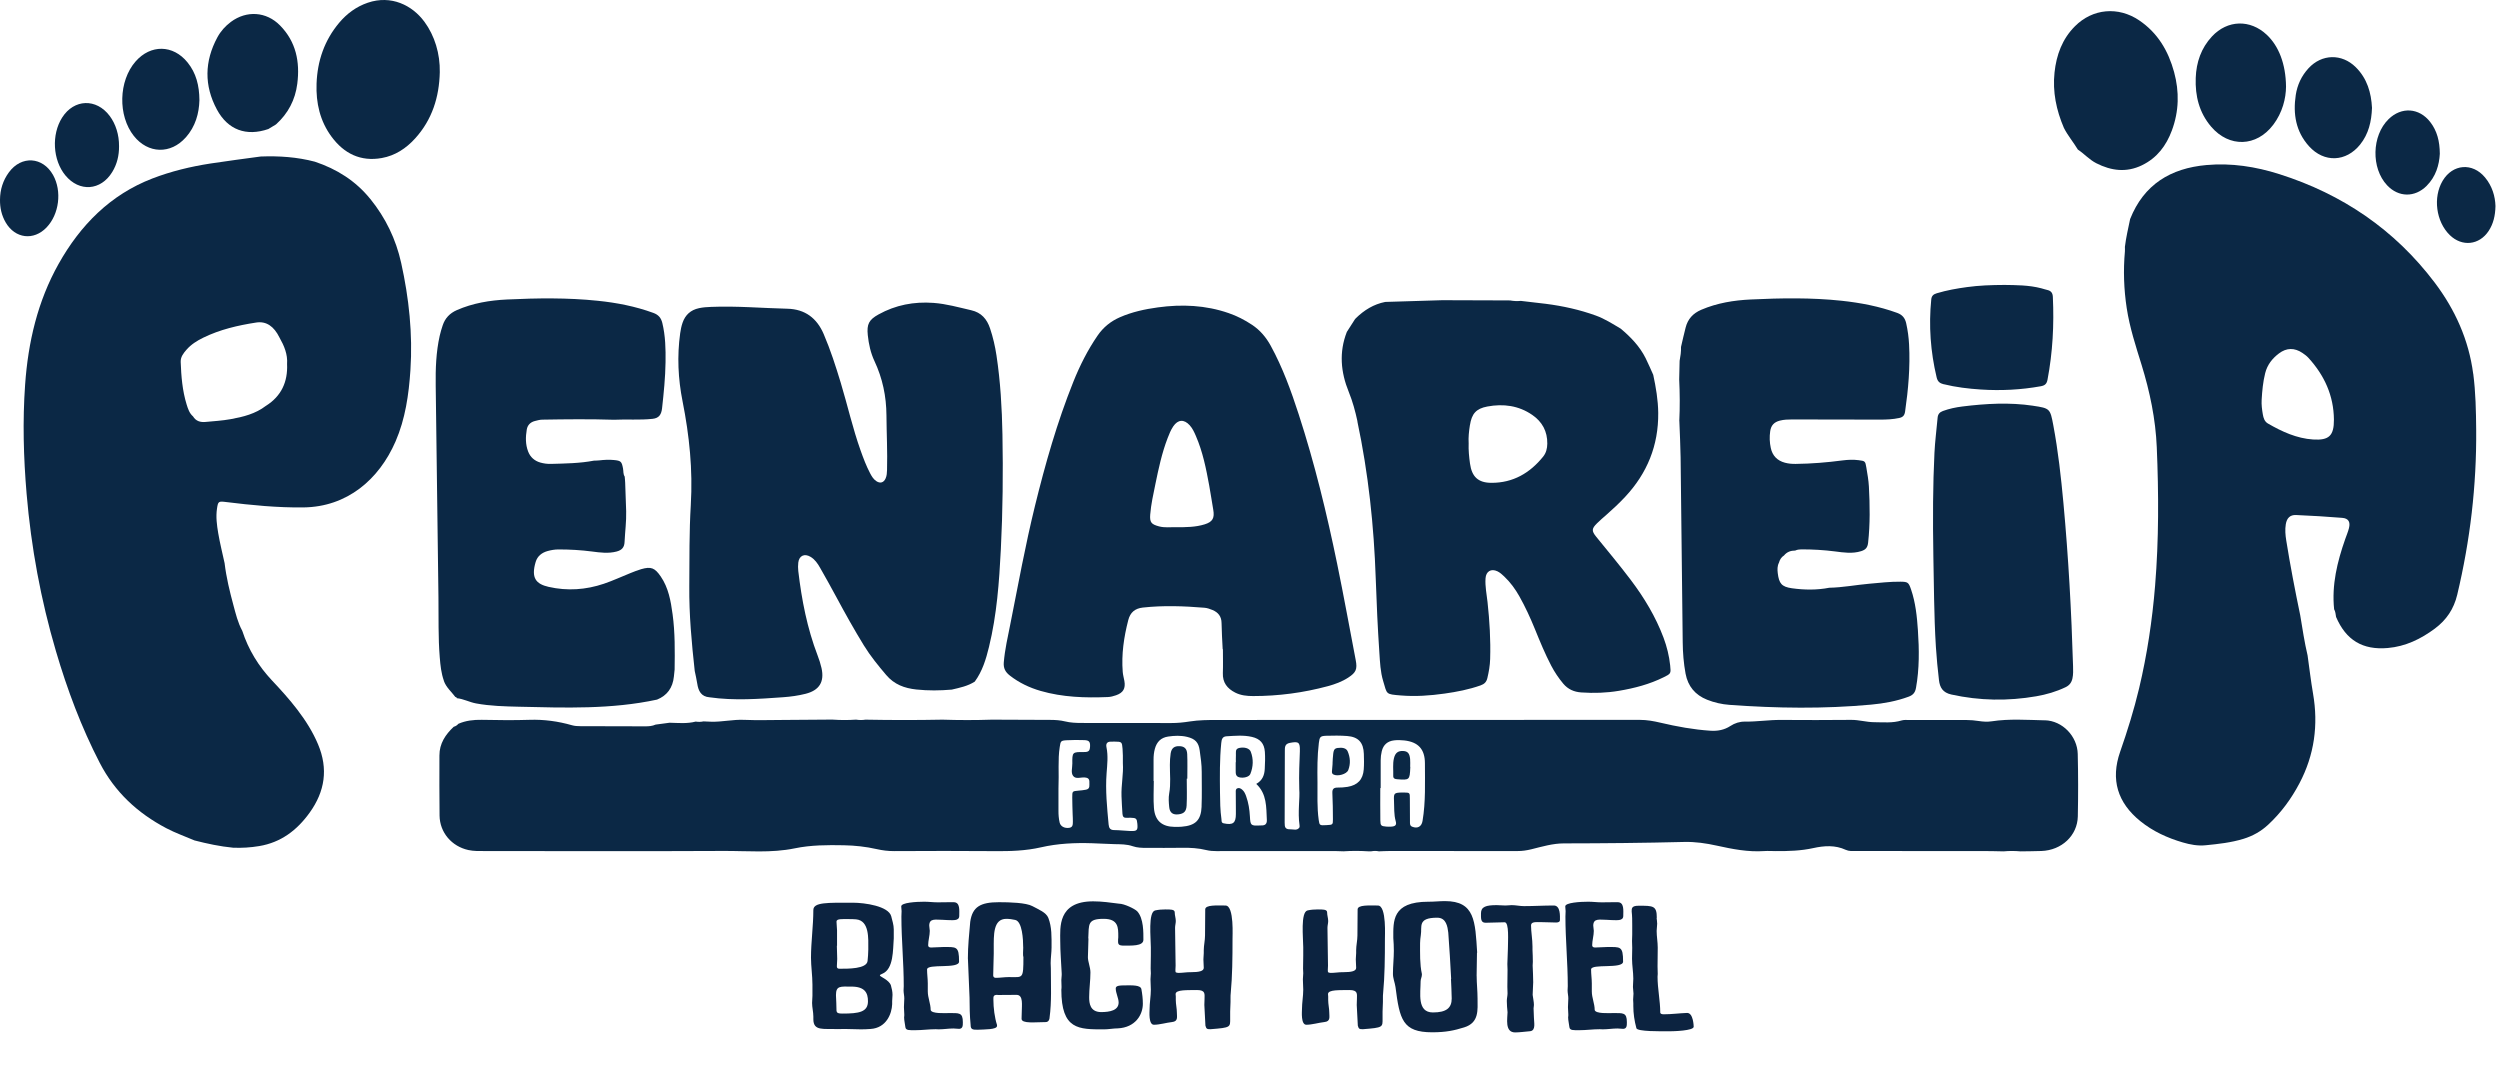
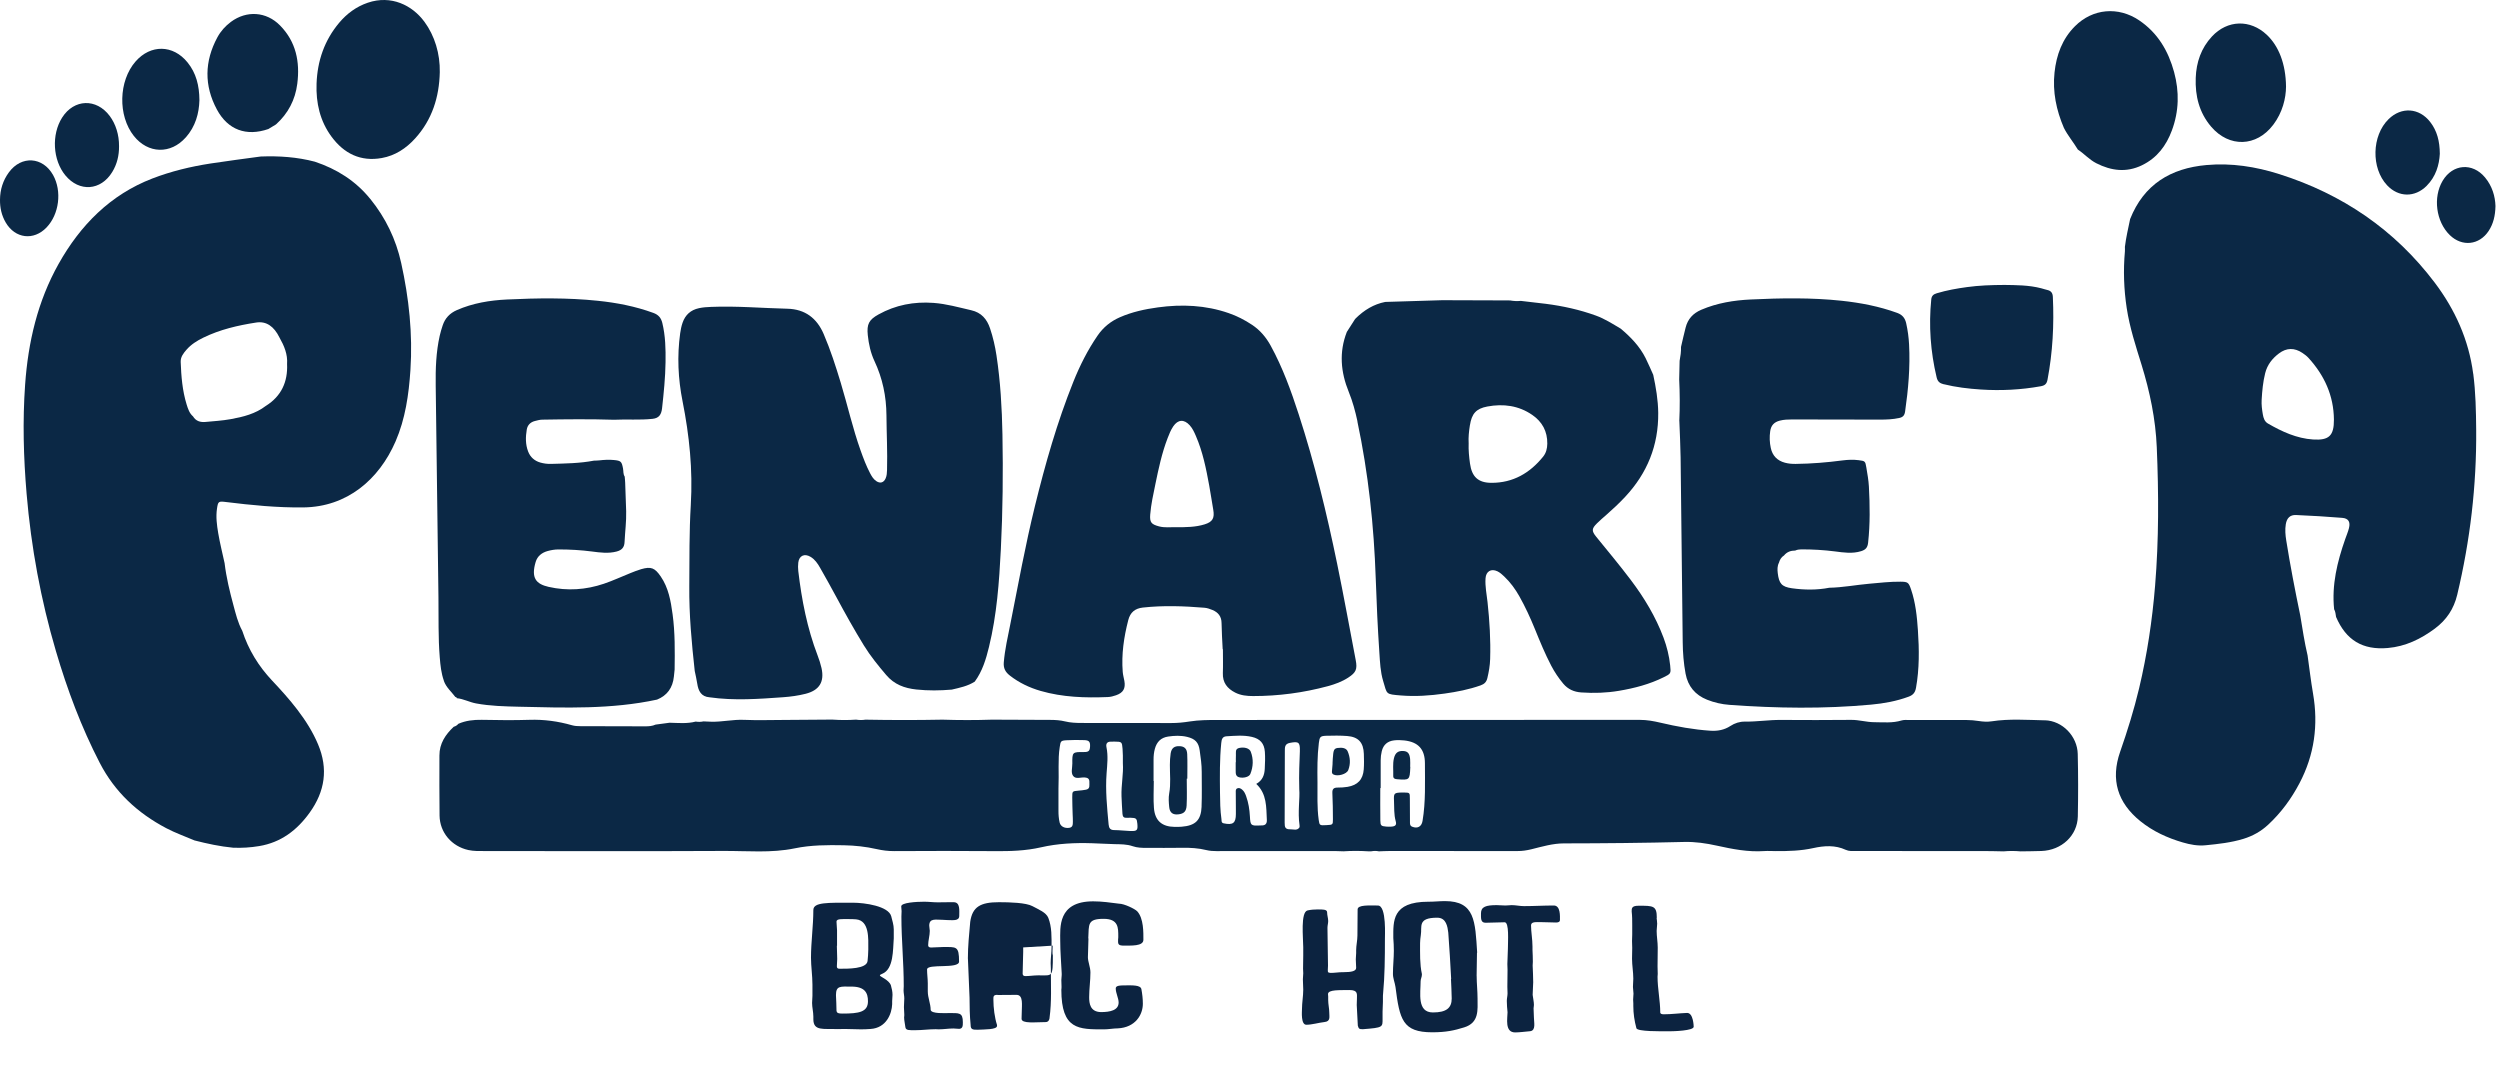
<svg xmlns="http://www.w3.org/2000/svg" xmlns:xlink="http://www.w3.org/1999/xlink" id="Layer_2" viewBox="0 0 1340.61 572.46">
  <defs>
    <style>.cls-1{fill:#0c2340;}.cls-1,.cls-2{stroke-width:0px;}.cls-2{fill:#0b2845;}</style>
    <symbol id="PENAREIA_4" viewBox="0 0 935.79 319.3">
      <path class="cls-2" d="M766.75,270.12c-6.62-.15-13.27-.64-19.89.37-1.6.24-3.25.14-4.89-.12-1.51-.24-3.06-.36-4.6-.37-7.13-.03-14.26-.01-21.39,0-.96,0-1.98-.11-2.87.16-3.4,1.05-6.86.68-10.32.66-2.91-.02-5.7-.9-8.61-.87-8.77.08-17.54.09-26.31.02-4.53-.04-9.02.69-13.55.63-1.91-.03-3.77.55-5.45,1.65-2.25,1.47-4.77,1.95-7.45,1.77-6.36-.42-12.61-1.56-18.8-3.02-2.55-.6-5.06-1.05-7.69-1.05-52.81.03-105.62.03-158.43.04-3.47,0-6.92.02-10.37.56-2.27.36-4.58.6-6.9.59-11.18-.04-22.36-.03-33.54-.03-2.13,0-4.26-.08-6.32-.59-1.8-.44-3.6-.55-5.44-.56-7.32-.01-14.64-.06-21.96-.09-6.18.21-12.36.2-18.54,0-9.63.19-19.26.18-28.89,0-1.17.19-2.34.18-3.51-.01-2.88.2-5.76.2-8.64,0-.4,0-.8,0-1.2-.01-5.85.04-11.69.1-17.54.13-4.89.02-9.79.17-14.67-.04-4.15-.18-8.19.82-12.31.7-.96-.03-1.91-.08-2.87-.12-.97.21-1.94.23-2.91.07-3.24.85-6.53.51-9.8.43-1.75.23-3.49.47-5.24.7-1.26.57-2.6.66-3.96.65-8.09-.02-16.18-.04-24.26-.06-1.06,0-2.11-.05-3.15-.35-5.21-1.49-10.49-2.21-15.94-2.03-5.96.2-11.94.11-17.91,0-3.03-.05-5.95.27-8.74,1.49-.47.55-1.04.93-1.74,1.11-3.11,2.93-5.38,6.28-5.37,10.77,0,7.51-.06,15.03.05,22.54.09,6.37,4.56,11.55,10.8,12.92,2.01.44,4.02.38,6.04.38,29.87.01,59.73.11,89.6-.04,8.92-.05,17.87.86,26.77-.98,6.04-1.25,12.23-1.27,18.4-1.15,4.16.08,8.25.52,12.3,1.44,2.16.49,4.34.76,6.58.75,12.52-.05,25.05-.11,37.57.01,5.89.06,11.72-.11,17.48-1.43,6.33-1.45,12.76-1.74,19.22-1.53,2.79.09,5.58.27,8.37.34,2.31.05,4.58,0,6.84.79,1.62.56,3.4.62,5.15.61,4.43-.02,8.86.06,13.29-.03,3.1-.06,6.16.12,9.16.86,1.24.3,2.46.38,3.71.38,14.84-.01,29.67-.02,44.51-.02,1.06,0,2.11.07,3.17.1,3.08-.2,6.17-.2,9.25,0h1.16c.96-.18,1.93-.19,2.89.01,1.25-.04,2.5-.12,3.75-.12,16.1,0,32.19-.02,48.29.01,1.75,0,3.43-.25,5.13-.67,4.01-.99,8.02-2.2,12.18-2.2,15.03-.02,30.05-.16,45.08-.54,4.17-.11,8.26.49,12.31,1.39,5.84,1.29,11.68,2.44,17.72,2.03,1.44-.1,2.89,0,4.34.01,4.72.03,9.42-.1,14.08-1.13,4.07-.9,8.21-1.19,12.17.65,1.21.56,2.44.45,3.69.45,16.1,0,32.19,0,48.29.01,2.41,0,4.81.08,7.22.12,2.12-.2,4.24-.19,6.37,0,2.6-.04,5.2-.05,7.8-.14,7.57-.26,13.51-5.76,13.66-12.98.16-7.8.16-15.61-.03-23.41-.15-6.65-5.75-12.48-12.37-12.63ZM402.11,286.46c.02,1.52-.6,3.31.31,4.51,1.01,1.33,2.89.45,4.38.57,1.2.1,1.77.59,1.71,1.79-.06,1.09.4,2.46-1.26,2.8-.94.19-1.9.28-2.86.36-2.28.2-2.31.19-2.3,2.57,0,2.12.09,4.24.15,6.36.02.87.11,1.73.08,2.6-.04,1.03.11,2.22-1.41,2.42-1.77.23-3.23-.56-3.56-2.03-.32-1.41-.44-2.85-.43-4.3.02-3.18,0-6.36,0-8.37.25-5.97-.27-10.78.47-15.58.34-2.2.35-2.44,2.56-2.57,2.21-.12,4.43-.13,6.64-.05,1.79.06,2.24.62,2.18,2.28-.06,1.76-.51,2.2-2.25,2.19-4.42-.02-4.45-.02-4.4,4.44ZM423.89,311.63c-2.01-.07-4.02-.34-6.03-.35-1.51,0-2-.71-2.13-2.08-.59-6.41-1.25-12.81-.76-19.26.24-3.25.63-6.49-.05-9.74-.26-1.24.18-2.09,1.62-2.08.48,0,.96-.02,1.44-.02,2.68.02,2.77.1,2.97,2.67.07.86.1,1.73.12,2.59.02.86,0,1.73,0,2.84.28,3.99-.66,8.17-.51,12.41.08,2.21.21,4.41.36,6.61.08,1.12.57,1.53,1.63,1.45.48-.04.96-.03,1.44-.02,2.08.06,2.33.28,2.51,2.25.22,2.45-.09,2.82-2.61,2.72ZM450.6,302.43c-.21,5.17-2.33,7.19-7.53,7.59-.86.07-1.73.07-2.6.06-4.76-.07-7.38-2.32-7.75-7.11-.26-3.34-.05-6.73-.05-10.09-.03,0-.06,0-.09,0,0-2.69-.01-5.39,0-8.08,0-1.35.13-2.68.49-4,.71-2.59,2.26-4.18,4.95-4.59,2.39-.36,4.79-.45,7.16.12,2.98.72,4.29,2.04,4.7,5.08.37,2.67.77,5.34.76,8.04-.01,4.33.12,8.67-.06,12.99ZM473.04,309.53c-.19,0-.38,0-.58.02-3.39.14-3.57.04-3.75-3.4-.14-2.62-.54-5.16-1.43-7.62-.33-.91-.72-1.79-1.49-2.43-.54-.45-1.14-.78-1.84-.46-.64.3-.54.96-.54,1.52,0,2.12.03,4.23.04,6.35,0,.58,0,1.15,0,1.73,0,3.42-1.1,4.24-4.56,3.51-.97-.21-.76-.92-.85-1.56-.48-3.34-.51-6.71-.55-10.07-.06-6.15-.14-12.3.47-18.44.14-1.4.39-2.49,2.02-2.58,3.16-.18,6.34-.49,9.47.23,3.09.71,4.64,2.45,4.87,5.61.15,2.1.07,4.23-.04,6.34-.11,2.28-.79,4.34-3.19,5.68,4.03,3.79,3.72,8.71,3.97,13.48.08,1.46-.58,2.15-2.04,2.09ZM487.45,281.56c-.15,4.24-.4,8.47-.23,14.36.3,3.44-.64,8.55.11,13.64.04.27.03.63-.12.83-.87,1.14-2.13.59-3.21.6-.91,0-2.02-.03-2.2-1.35-.05-.38-.06-.77-.06-1.15.02-8.96.03-17.92.07-26.89,0-1.33-.06-2.65,1.87-3.02,3.23-.62,3.87-.29,3.76,2.99ZM511.4,288.51c-.28,3.81-2.27,5.92-6.08,6.56-1.23.21-2.49.27-3.74.27-1.44,0-2.03.53-1.95,2.07.17,3.27.19,6.54.21,9.82,0,2.06-.05,2.06-2.38,2.19-2.58.15-2.66.12-2.95-1.95-.66-4.69-.42-9.42-.46-14.13-.06-4.91-.09-9.82.51-14.71.28-2.29.52-2.65,2.81-2.72,2.6-.08,5.21-.1,7.79.09,4.23.32,6.15,2.44,6.28,6.73.06,1.92.11,3.86-.04,5.77ZM533.44,307.87c-.35,2.11-1.87,2.94-3.84,2.16-.95-.37-.87-1.15-.87-1.92-.01-2.89-.03-5.78-.04-8.67,0-2.2-.01-2.21-2.27-2.25-.29,0-.58,0-.87,0-2.73.1-2.94.27-2.81,3.03.12,2.58-.07,5.18.65,7.74.4,1.4-.13,1.91-1.61,2.02-.67.05-1.35.04-2.02-.02-1.85-.16-2.11-.36-2.14-2.31-.06-4.04-.02-8.09-.02-12.13.05,0,.1,0,.15,0,0-3.47.01-6.93,0-10.4,0-1.16.13-2.3.41-3.43.6-2.46,2.22-3.79,4.66-4.06,1.23-.14,2.51-.11,3.75.03,5.26.57,7.76,3.28,7.77,8.56,0,7.22.31,14.45-.89,21.62Z" />
      <path class="cls-2" d="M138.86,74.62c-5.49-6.8-12.58-11.25-20.81-13.99-6.65-1.75-13.43-2.2-20.28-1.94-6.29.87-12.6,1.66-18.87,2.63-7.43,1.15-14.79,2.93-21.75,5.61-15.76,6.07-27,17.47-35.17,32.02-7.89,14.05-11.43,29.37-12.56,45.27-.97,13.67-.6,27.35.56,41,1.7,20.02,5.32,39.69,11,58.97,4.25,14.44,9.5,28.48,16.43,41.89,5.66,10.94,14.17,18.82,24.95,24.49,3.42,1.8,7.05,3.07,10.58,4.59,4.77,1.22,9.57,2.26,14.49,2.73,3.27.13,6.53-.07,9.75-.61,8.17-1.36,14.19-5.93,18.94-12.54,5.75-8,7-16.44,3.16-25.59-1.99-4.74-4.72-9.02-7.82-13.08-2.92-3.82-6.15-7.39-9.45-10.89-5.08-5.39-8.86-11.57-11.16-18.63-1.66-3.04-2.45-6.39-3.34-9.69-1.39-5.15-2.65-10.34-3.28-15.65-.81-3.76-1.76-7.49-2.4-11.28-.51-3.03-.92-6.1-.46-9.2.4-2.72.58-2.82,3.32-2.48,9.66,1.19,19.32,2.15,29.09,2.03,16.38-.19,28.35-10.45,34.56-24.76,3.65-8.41,4.97-17.58,5.57-26.76.89-13.56-.54-26.92-3.47-40.17-1.98-8.93-5.84-16.89-11.56-23.97ZM99.71,152.19c-3.91,3.01-8.55,4.15-13.25,5-3.1.56-6.26.74-9.4,1.04-1.92.18-3.6-.3-4.67-2.08-1.38-1.19-1.9-2.85-2.41-4.49-1.6-5.19-2.02-10.54-2.22-15.93-.07-1.9,1.03-3.26,2.16-4.57,1.73-1.99,3.93-3.37,6.28-4.52,6.28-3.07,13.02-4.63,19.87-5.69,3.82-.59,6.68,1.44,8.73,5.62,1.75,3.08,3.12,6.27,2.85,9.93.3,6.72-2.15,12.05-7.93,15.69Z" />
      <path class="cls-2" d="M927.44,140.18c-1.66-12.72-6.78-24.06-14.44-34.21-14.99-19.84-34.62-33.16-58.25-40.67-8.89-2.83-18-4.24-27.34-3.41-13.43,1.2-23.48,7.29-28.62,20.25-.72,3.46-1.53,6.9-1.96,10.42,0,.58.05,1.16,0,1.73-.64,7.13-.39,14.23.69,21.31,1.11,7.27,3.4,14.22,5.56,21.21,3.11,10.07,5.25,20.32,5.7,30.88.73,17.34.79,34.66-.63,51.97-1.06,12.98-2.99,25.82-6,38.49-1.92,8.06-4.38,15.95-7.11,23.78-3.63,10.4-.99,19.08,7.59,26.01,4.73,3.82,10.11,6.27,15.9,7.97,2.8.82,5.64,1.35,8.55,1.06,4.79-.47,9.58-.99,14.21-2.41,3.46-1.07,6.54-2.78,9.21-5.25,4.86-4.5,8.72-9.75,11.79-15.59,5.59-10.62,7.13-21.84,5.09-33.63-.82-4.74-1.37-9.52-2.04-14.28-1.17-4.97-1.93-10.02-2.76-15.06-1.94-9.33-3.75-18.69-5.25-28.1-.32-2-.5-4.03-.17-6.05.38-2.34,1.61-3.57,3.86-3.47,5.77.25,11.55.59,17.3,1.06,2.35.19,3.12,1.53,2.53,3.87-.35,1.39-.93,2.73-1.4,4.09-2.99,8.52-5.11,17.17-4.16,26.32.52.89.55,1.91.73,2.89,3.73,8.69,9.95,12.46,19.38,11.64,6.63-.57,12.39-3.36,17.66-7.28,4.32-3.22,7.1-7.31,8.39-12.69,4.85-20.34,7.28-40.92,7.11-61.82-.06-7.03-.19-14.07-1.1-21.05ZM867.42,164.81c-6.18-.4-11.69-2.95-16.97-6-1.27-.74-1.67-2.09-1.9-3.43-.31-1.8-.55-3.61-.44-5.45.19-3.36.5-6.69,1.32-9.98.79-3.17,2.66-5.52,5.16-7.41,2.87-2.17,5.84-2.19,8.82-.18.79.53,1.59,1.12,2.23,1.82,5.99,6.55,9.49,14.18,9.57,23.15.05,6.05-1.83,7.86-7.8,7.48Z" />
      <path class="cls-2" d="M259.05,189.3c-.62,10.2-.49,20.41-.57,30.62-.09,10.61.88,21.16,2.04,31.69.32,1.58.7,3.14.94,4.73.42,2.76,1.46,4.91,4.65,5.15,9.22,1.31,18.45.62,27.67-.04,2.79-.2,5.56-.59,8.27-1.27,5.19-1.29,7.17-4.48,6.01-9.67-.36-1.59-.87-3.16-1.45-4.68-3.92-10.23-5.99-20.87-7.26-31.7-.12-1.04-.12-2.12,0-3.17.31-2.57,2.3-3.51,4.57-2.17,1.63.96,2.68,2.49,3.58,4.08,2.1,3.68,4.16,7.38,6.17,11.11,3.28,6.11,6.66,12.16,10.29,18.07,2.43,3.95,5.34,7.51,8.34,11.05,3.04,3.59,6.87,4.98,11.34,5.46,4.43.47,8.84.42,13.26.04,2.98-.7,5.99-1.3,8.63-3,2.85-3.89,4.21-8.39,5.33-12.99,2.94-12.04,3.83-24.33,4.45-36.64.72-14.34.87-28.69.6-43.05-.19-9.92-.75-19.82-2.24-29.65-.52-3.43-1.3-6.81-2.4-10.1-1.17-3.5-3.25-5.97-7.09-6.84-4.69-1.07-9.29-2.4-14.14-2.75-7.32-.53-14.18.77-20.6,4.33-3.6,1.99-4.45,3.65-4.03,7.75.35,3.38,1.08,6.7,2.51,9.75,3.03,6.47,4.44,13.19,4.49,20.35.05,6.83.41,13.67.22,20.51-.03,1.06-.09,2.13-.53,3.12-.72,1.62-2.04,2.01-3.51,1.02-1.07-.72-1.72-1.81-2.3-2.92-1.44-2.73-2.52-5.61-3.56-8.52-2.98-8.35-4.91-17-7.47-25.47-1.87-6.17-3.84-12.31-6.39-18.24-2.57-5.99-7.02-9.33-13.58-9.49-9.53-.23-19.05-1.08-28.59-.69-1.54.06-3.07.15-4.59.48-3.11.67-5.14,2.51-6.16,5.47-.44,1.27-.7,2.59-.89,3.93-1.19,8.58-.79,17.08.9,25.56,2.54,12.79,3.87,25.7,3.08,38.77Z" />
      <path class="cls-2" d="M509.01,158.04c4.13,19.46,6.22,39.17,6.89,59.04.31,9.25.74,18.49,1.36,27.72.24,3.54.37,7.13,1.42,10.58,1.52,5.05.84,4.93,6.6,5.41,5.49.46,10.99.07,16.43-.7,4.58-.64,9.11-1.52,13.5-3.07,1.44-.51,2.2-1.27,2.55-2.76.56-2.35.97-4.71,1.04-7.13.22-7.14-.21-14.25-.98-21.35-.32-2.96-.96-5.91-.75-8.92.18-2.61,2.09-3.75,4.45-2.63.93.44,1.76,1.19,2.52,1.91,2.33,2.2,4.2,4.76,5.76,7.55,2.22,3.95,4.1,8.07,5.81,12.26,1.89,4.64,3.78,9.27,6.11,13.71,1.26,2.4,2.75,4.62,4.49,6.7,1.79,2.13,4.04,3.11,6.77,3.3,4.73.33,9.44.18,14.12-.61,5.81-.98,11.49-2.46,16.8-5.1,2.71-1.35,2.73-1.37,2.41-4.44-.38-3.56-1.23-7.01-2.48-10.36-2.97-7.92-7.29-15.06-12.37-21.78-4.13-5.46-8.51-10.71-12.83-16.02-1.86-2.28-1.78-3.12.29-5.16,1.1-1.08,2.27-2.09,3.43-3.1,2.47-2.16,4.86-4.4,7.1-6.8,8.26-8.85,12.5-19.27,12.38-31.44-.05-4.85-.86-9.58-1.87-14.29-.94-2.08-1.83-4.18-2.84-6.22-2.21-4.44-5.58-7.93-9.33-11.08-3.05-1.8-6.02-3.73-9.38-4.94-6.06-2.19-12.32-3.57-18.7-4.39-3.13-.4-6.26-.74-9.4-1.1-1.35.13-2.7.07-4.03-.17-.38,0-.76,0-1.13-.01-8.11-.03-16.21-.05-24.32-.08-7.12.22-14.25.43-21.37.65-4.34.85-7.91,3.07-11.03,6.12-.12.14-.24.28-.36.42-1,1.57-2.01,3.14-3.01,4.7-2.97,7.6-2.3,15.09.72,22.5,1.46,3.58,2.46,7.3,3.27,11.07ZM551.22,159.43c.67-4.26,2.28-6.2,6.53-6.99,5.97-1.11,11.72-.38,16.85,3.16,3.75,2.59,5.68,6.16,5.63,10.78-.02,1.8-.45,3.49-1.56,4.86-4.97,6.17-11.3,9.84-19.37,9.82-5-.01-7.38-2.27-8.06-7.24-.34-2.48-.6-4.97-.5-7.58-.14-2.23.11-4.53.47-6.82Z" />
      <path class="cls-2" d="M378.66,253.31c3.47,2.71,7.36,4.56,11.56,5.78,8.25,2.38,16.71,2.65,25.21,2.3,1.04-.04,2.1-.32,3.09-.67,2.7-.94,3.61-2.56,3.12-5.36-.2-1.14-.53-2.26-.62-3.4-.52-6.61.43-13.06,2.08-19.44.74-2.85,2.48-4.36,5.47-4.69,7.7-.84,15.39-.56,23.08.07,1.03.08,2.08.45,3.04.85,2.12.89,3.36,2.39,3.39,4.87.04,3.27.27,6.55.42,9.82h.09c0,2.99.09,5.98-.02,8.96-.14,3.56,1.64,5.8,4.63,7.32,2.12,1.08,4.42,1.3,6.75,1.3,9.49,0,18.83-1.24,27.99-3.71,2.69-.73,5.33-1.69,7.69-3.24,2.89-1.89,3.41-3.14,2.76-6.54-2.3-12.01-4.48-24.04-6.94-36.01-3.9-18.96-8.46-37.76-14.45-56.19-2.86-8.8-6-17.49-10.46-25.64-1.74-3.19-4-5.88-7.05-7.9-2.74-1.82-5.64-3.31-8.76-4.38-8.66-3-17.55-3.37-26.54-2.14-4.87.67-9.66,1.7-14.21,3.69-3.45,1.51-6.22,3.74-8.37,6.86-3.73,5.43-6.67,11.26-9.11,17.36-6.07,15.14-10.52,30.77-14.4,46.59-3.6,14.69-6.31,29.56-9.25,44.38-.94,4.72-2.02,9.4-2.43,14.22-.18,2.19.57,3.62,2.23,4.92ZM431.33,192.93c.3-3.84,1.16-7.6,1.93-11.37,1.2-5.84,2.44-11.67,4.59-17.26.59-1.53,1.19-3.05,2.11-4.41,1.78-2.61,4.04-2.76,6.18-.41,1.05,1.16,1.69,2.56,2.3,3.98,2.59,5.96,3.85,12.27,5.01,18.61.55,3.03,1,6.07,1.52,9.1.53,3.1-.22,4.52-3.2,5.45-3.44,1.08-7.02,1.09-10.92,1.09-1.86-.08-4.07.27-6.26-.33-2.85-.77-3.49-1.49-3.26-4.46Z" />
      <path class="cls-2" d="M166.44,255.33c.88,2.45,2.84,4.07,4.33,6.05.28.02.5.12.53.44,2.51.25,4.74,1.5,7.21,1.96,5.33.99,10.72,1.11,16.1,1.24,17.33.4,34.66,1.02,51.78-2.67q5.68-2.31,6.32-8.67c.09-.86.18-1.72.27-2.57.09-6.93.18-13.87-.76-20.76-.68-4.98-1.52-9.91-4.45-14.18-2.22-3.23-3.61-3.8-7.31-2.74-1.38.4-2.73.95-4.06,1.48-3.31,1.32-6.54,2.84-9.91,3.98-6.79,2.3-13.76,2.78-20.78,1.18-4.69-1.07-6.63-3.31-4.84-9.34.65-2.2,2.35-3.51,4.51-4.1,1.29-.35,2.65-.59,3.99-.59,4.24-.01,8.46.23,12.68.78,3.04.4,6.08.81,9.18,0,2-.53,2.89-1.59,2.98-3.57.18-3.85.7-7.68.6-11.54-.09-3.56-.25-7.12-.37-10.68-.03-.39-.06-.78-.08-1.17-.03-.38-.07-.76-.1-1.14-.62-.93-.43-2.03-.63-3.05-.5-2.62-.77-2.91-3.48-3.17-1.81-.17-3.62-.07-5.43.14-.66.08-1.33.07-1.99.1-5.33,1.02-10.72,1.07-16.12,1.22-1.36.04-2.7-.14-4-.51-2.17-.63-3.74-2.02-4.55-4.11-1.04-2.68-.99-5.48-.52-8.27.28-1.66,1.36-2.75,3-3.18.93-.24,1.88-.51,2.83-.52,8.96-.15,17.92-.25,26.88.04,4.83-.25,9.68.18,14.5-.35,2.39-.27,3.26-1.6,3.53-4,.63-5.75,1.22-11.49,1.3-17.27.07-4.91-.04-9.81-1.2-14.64-.48-1.98-1.47-3.12-3.4-3.82-6.74-2.46-13.72-3.81-20.81-4.54-11.33-1.18-22.7-1.02-34.05-.48-6.44.31-12.81,1.35-18.82,3.99-2.65,1.17-4.41,3.03-5.3,5.74-.42,1.28-.82,2.57-1.11,3.88-1.38,6.15-1.58,12.4-1.5,18.67.32,26.48.69,52.95,1.03,79.43.1,7.51-.13,15.02.49,22.52.24,2.97.54,5.93,1.56,8.78Z" />
      <path class="cls-2" d="M629.75,157.91c.16,4.52.41,9.04.47,13.56.29,23.12.53,46.24.79,69.36.04,3.95.35,7.89,1.07,11.78.88,4.74,3.61,8,8.07,9.78,2.7,1.08,5.52,1.72,8.41,1.93,17.7,1.29,35.41,1.55,53.11-.09,4.79-.44,9.53-1.3,14.09-2.99,1.62-.6,2.41-1.52,2.73-3.28,1.29-7.17,1.21-14.38.72-21.6-.35-5.19-.88-10.37-2.58-15.34-.9-2.62-1.2-2.86-3.91-2.89-3.96-.04-7.88.42-11.82.77-4.98.44-9.91,1.41-14.93,1.5-4.66.91-9.37.84-14.03.19-3.84-.54-4.82-1.81-5.29-5.66-.16-1.35-.19-2.68.45-3.93.31-1.13.89-2.07,1.9-2.71,1.09-1.34,2.55-1.84,4.22-1.84.71-.34,1.48-.43,2.25-.44,4.24-.01,8.47.23,12.68.77,3.23.42,6.46.92,9.73-.09,1.71-.53,2.44-1.32,2.65-3.16.78-7.02.67-14.05.3-21.07-.13-2.39-.56-4.78-.96-7.15-.4-2.4-.47-2.44-2.9-2.75-2.02-.26-4.04-.17-6.05.09-5.83.77-11.68,1.24-17.57,1.31-1.36.02-2.69-.1-4.01-.45-2.88-.77-4.68-2.63-5.3-5.51-.45-2.07-.53-4.18-.22-6.32.32-2.21,1.51-3.41,3.61-3.95,1.52-.39,3.05-.44,4.59-.44,10.99.01,21.97.04,32.96.06,2.41,0,4.8-.09,7.18-.6,1.44-.3,2.04-.97,2.25-2.47,1.2-8.31,1.93-16.65,1.49-25.06-.14-2.69-.49-5.36-1.09-8.01-.44-1.93-1.41-3.16-3.37-3.88-6.75-2.45-13.74-3.79-20.83-4.55-11.33-1.21-22.71-1.02-34.07-.48-6.34.3-12.62,1.31-18.57,3.86-3.1,1.33-5.04,3.46-5.86,6.65-.63,2.42-1.17,4.86-1.74,7.3.07,1.76-.2,3.49-.52,5.21-.05,2.31-.11,4.62-.16,6.93.25,5.21.29,10.43.04,15.64Z" />
-       <path class="cls-2" d="M762.39,152.15c-8.85-1.32-17.68-.81-26.5.28-2.48.31-4.93.82-7.3,1.69-1.25.46-1.88,1.22-1.99,2.52-.39,4.41-.98,8.81-1.19,13.24-.58,12.03-.65,24.08-.4,39.19.23,9.17.18,21.41.95,33.63.26,4.13.67,8.26,1.15,12.37.32,2.75,1.45,4.67,4.63,5.37,10.6,2.34,21.2,2.5,31.85.66,3.81-.66,7.49-1.73,11-3.41,1.44-.69,2.22-1.74,2.56-3.25.34-1.53.28-3.07.24-4.6-.6-20.42-1.73-40.82-3.61-61.16-.91-9.78-1.98-19.54-3.8-29.21-1.17-6.23-1.24-6.37-7.56-7.31Z" />
      <path class="cls-2" d="M159.11,8.11c-4.53-6.15-12.44-10.07-21.19-7.09-4.31,1.47-7.84,4.08-10.74,7.53-5.53,6.59-8.17,14.3-8.47,22.83-.26,7.23,1.28,14.02,5.63,19.9,4.66,6.3,10.87,9.41,18.83,7.98,5.01-.9,9.09-3.59,12.48-7.32,6.4-7.04,9.05-15.5,9.27-24.85.13-6.92-1.88-13.66-5.81-19Z" />
      <path class="cls-2" d="M803.28,61.94c5.62-2.73,9.06-7.34,11.17-13.03,2.67-7.18,2.83-14.52.83-21.87-2.16-7.94-6.13-14.7-13.12-19.42-7.81-5.27-17.41-4.44-24.05,2.21-4.78,4.78-6.97,10.76-7.67,17.34-.78,7.26.67,14.17,3.53,20.83,1.46,2.87,3.56,5.33,5.21,8.08,2.39,1.59,4.32,3.8,6.92,5.13,5.63,2.86,11.31,3.59,17.18.74Z" />
      <path class="cls-2" d="M728.85,144.07c4.6,1.14,9.27,1.69,13.98,2,7.52.49,14.99.11,22.42-1.22,1.56-.28,2.26-.87,2.56-2.48,1.95-10.27,2.49-20.61,2-31.03-.07-1.52-.7-2.29-2.11-2.61-.75-.17-1.48-.42-2.22-.62-4.71-1.23-9.53-1.19-13.78-1.26-5.08.02-9.6.19-14.09.81-3.81.52-7.6,1.19-11.29,2.3-1.21.36-1.97.9-2.11,2.33-.98,9.86-.28,19.59,2.02,29.23.37,1.55,1.15,2.2,2.62,2.57Z" />
      <path class="cls-2" d="M852.43,46.83c3.52-4.65,4.8-10.01,4.82-14.37-.09-8.53-2.76-15.22-7.21-19.41-6.24-5.87-14.76-5.62-20.57.63-4.06,4.37-5.86,9.66-6.08,15.53-.25,6.77,1.3,13.03,5.78,18.29,6.75,7.92,17.01,7.59,23.26-.68Z" />
      <path class="cls-2" d="M100.64,48.38c.95-.57,1.9-1.15,2.85-1.72,4.55-4.1,7.22-9.2,7.99-15.25,1.05-8.22-.46-15.77-6.48-21.88-5.12-5.21-12.53-5.68-18.39-1.34-2.11,1.57-3.85,3.5-5.1,5.82-4.84,8.98-5,18.07-.18,27.05,4.13,7.68,11.06,10.17,19.3,7.33Z" />
-       <path class="cls-2" d="M885.08,54.15c3.14-3.95,4.22-8.57,4.41-13.7-.29-5.65-1.8-11.01-6.11-15.27-5.21-5.15-12.73-4.98-17.7.42-2.62,2.85-4.2,6.23-4.78,10.03-1.07,7.08,0,13.69,4.95,19.19,5.68,6.29,13.95,5.96,19.23-.67Z" />
      <path class="cls-2" d="M69.68,51.53c3.63-4.11,4.97-9.04,5.1-13.95-.04-5.5-1.22-10.19-4.47-14.19-5.41-6.67-13.81-6.8-19.47-.34-6.39,7.31-6.69,20.31-.64,27.94,5.32,6.69,13.82,6.93,19.46.53Z" />
      <path class="cls-2" d="M909.99,69.68c3.47-3.48,4.7-7.84,4.93-11.99-.03-4.76-1.03-8.62-3.61-11.95-4.14-5.34-10.79-5.77-15.6-1.06-6.33,6.19-6.6,18.37-.56,24.8,4.28,4.56,10.4,4.65,14.84.21Z" />
      <path class="cls-2" d="M42.1,64.49c1.8-2.96,2.57-6.2,2.54-9.65.04-4.24-1.22-8.32-3.52-11.38-4.99-6.65-13.35-6.37-17.8.6-4.07,6.38-3.55,15.96,1.2,21.71,5.22,6.33,13.3,5.75,17.58-1.28Z" />
      <path class="cls-2" d="M931.88,66.55c-4.71-5.68-12.15-5.08-15.91,1.26-3.67,6.21-2.48,15.29,2.67,20.33,4.61,4.5,11.1,3.81,14.62-1.58,1.73-2.66,2.45-5.63,2.53-9.28-.11-3.65-1.21-7.48-3.91-10.73Z" />
      <path class="cls-2" d="M17.46,85.29c4.75-4.96,5.82-13.6,2.45-19.64-3.85-6.89-11.89-7.4-16.56-1.04C1.11,67.66.04,71.1,0,74.87c-.04,3.05.6,5.93,2.15,8.58,3.53,6.04,10.49,6.88,15.31,1.84Z" />
      <path class="cls-2" d="M464.72,280.47c-1.67.38-1.19,1.71-1.26,2.78-.06.86-.01,1.72-.01,2.58-.02,0-.05,0-.07,0,0,1.05,0,2.1,0,3.16,0,1.07-.02,2.15,1.35,2.5,1.51.39,3.67-.11,4.13-1.23,1.12-2.74,1.23-5.61.17-8.38-.51-1.33-2.48-1.81-4.31-1.4Z" />
      <path class="cls-2" d="M442.36,279.81c-1.98-.09-3.05.71-3.37,2.74-.22,1.42-.28,2.87-.29,4.31-.02,3.54.4,7.07-.25,10.63-.31,1.67-.17,3.46,0,5.17.21,2.16,1.44,3,3.58,2.7,1.9-.26,2.82-1.04,2.95-3.28.18-3.35.05-6.72.05-10.08.07,0,.14,0,.21,0,0-3.08.1-6.16-.04-9.22-.09-2.04-1.07-2.89-2.83-2.97Z" />
      <path class="cls-2" d="M528.8,284.7c-.21-2.21-.92-3-2.64-3.08-1.91-.1-2.95.72-3.43,2.7-.53,2.18-.19,4.39-.27,6.58-.04,1.03.56,1.24,1.44,1.31,4.65.37,4.75.3,4.95-4.35,0-.1.01-.19.02-.29-.02,0-.04,0-.06,0,0-.96.07-1.92-.02-2.87Z" />
      <path class="cls-2" d="M501.52,280.5c-1.32.18-1.43,1.17-1.56,2.09-.17,1.24-.19,2.49-.27,3.74,0,0,.02,0,.03,0-.08.96-.17,1.92-.24,2.88-.04.5.03.94.53,1.21,1.55.84,4.98-.07,5.59-1.66.9-2.34.75-4.74-.24-7.03-.53-1.2-1.96-1.5-3.84-1.24Z" />
    </symbol>
  </defs>
  <g id="azul">
    <use width="935.79" height="319.3" transform="scale(1.43)" xlink:href="#PENAREIA_4" />
    <path class="cls-1" d="M473.09,522.18c-.78.33-1.26.59-1.26.92,0,.59,4.94,2.38,5.91,5.29.48,1.72.87,3.37.87,5.09,0,1.12-.19,2.25-.19,3.37v1.65c-.19,5.09-3.1,12.75-11.63,13.28-1.74.13-3.39.2-5.14.2-2.91,0-5.72-.2-8.72-.2-1.36,0-2.62.07-3.88.07-7.46-.33-12.89,1.19-12.89-5.29v-1.39c0-2.51-.68-4.96-.68-7.33,0-1.25.19-2.58.19-3.83v-6.01c0-4.69-.78-9.98-.78-14.47,0-8.26,1.26-17.11,1.26-25.5,0-4.29,7.56-3.96,21.13-3.96,6.59,0,19.19,1.85,20.64,7.27.58,2.38,1.36,4.62,1.36,7.07v4.76c-.48,6.21,0,16.52-6.2,19.03ZM448.57,542c.19,1.32,1.07,1.52,3.2,1.52,8.82,0,13.67-.79,13.67-6.61,0-4.49-1.65-7.86-8.92-7.86-5.82,0-8.24-.59-8.24,4.56.1,2.78.29,5.62.29,8.39ZM448.76,507.12c0,2.38.19,4.76.19,7.14,0,1.32-.19,2.64-.19,3.96,0,.86.39,1.26,1.45,1.26,4.46,0,14.54.13,15.02-4.16.19-2.05.39-4.16.39-6.21,0-5.75.68-15.46-6.59-16.12-1.36-.13-2.62-.13-3.97-.13-3.39,0-6.49-.26-6.49,1.32s.29,3.17.29,4.76v8.19h-.1Z" />
    <path class="cls-1" d="M498.3,496.41c0,.92.29,1.85.29,2.77,0,2.51-.87,5.22-.87,7.73,0,.79.58,1.19,1.55,1.19,2.04,0,4.17-.26,6.3-.26,7.27,0,8.72-.66,8.72,7.8,0,4.16-17.16.92-17.16,4.23,0,2.51.39,5.02.39,7.47v4.29c0,3.44,1.55,6.61,1.55,9.98.48,2.11,7.66,1.65,9.79,1.65,5.43,0,7.46-.4,7.46,4.89,0,1.85,0,3.44-1.94,3.57-1.16,0-2.04-.2-3.1-.2-2.62,0-5.23.46-7.95.46-.48,0-1.07,0-1.55-.07-3.68,0-7.27.53-10.95.53-3.1,0-5.14.2-5.33-1.65-.19-1.78-.68-3.57-.68-5.29.1-.46.1-.99.1-1.45,0-1.32-.19-2.64-.19-3.96,0-1.59.19-3.17.19-4.76,0-1.39-.39-2.84-.39-4.23,0-.86.1-1.52.1-2.31,0-12.55-1.26-24.97-1.26-37.26,0-.99.1-1.98.1-2.97,0-.86-.19-1.65-.19-2.51,0-2.05,8.14-2.51,12.31-2.51,2.42,0,4.85.33,7.27.33,1.94,0,3.97-.07,6.01-.07h2.52c3.59,0,3,4.43,3,7.33s-3.59,2.25-6.4,2.25c-.68,0-1.26-.07-2.33-.13-3.88,0-7.37-1.06-7.37,3.17Z" />
-     <path class="cls-1" d="M519.02,514.05c0-6.67.68-13.21,1.26-19.75,1.16-8.06,5.52-10.5,15.41-10.5,5.72,0,14.54.26,17.93,2.11,3.3,1.78,7.37,3.37,8.53,6.28,1.94,4.96,1.74,10.31,1.74,15.86,0,2.64-.48,5.62-.48,8.46,0,.93.1,1.78.1,2.71,0,8.72.48,17.97-.68,26.43,0,.92-.48,2.44-2.13,2.44-5.33,0-12.89.99-12.89-1.78,0-1.19.1-2.38.1-3.57,0-3.63.97-9.25-2.81-9.25-3.2,0-6.49.07-9.69.07-.29,0-.68-.07-.97-.07-1.84.13-1.74,1.06-1.74,2.58,0,4.36.68,9.71,1.94,13.54v.53c0,2.05-6.78,1.85-10.37,2.05-2.62,0-3.78-.07-3.78-2.58-.48-4.89-.58-9.78-.58-14.67-.29-6.94-.58-13.74-.87-20.88ZM548.68,508.04c0-4.29-.48-13.87-4.26-14.73-1.45-.33-3.2-.59-4.75-.59-7.17,0-6.78,8.59-6.78,16.25v2.44c0,3.77-.29,7.6-.29,11.63,0,.59.29,1.32,1.36,1.32,2.33,0,4.56-.4,6.79-.4h.78c6.98,0,7.27,1.12,7.27-10.64-.39-1.06-.1-3.5-.1-5.29Z" />
+     <path class="cls-1" d="M519.02,514.05c0-6.67.68-13.21,1.26-19.75,1.16-8.06,5.52-10.5,15.41-10.5,5.72,0,14.54.26,17.93,2.11,3.3,1.78,7.37,3.37,8.53,6.28,1.94,4.96,1.74,10.31,1.74,15.86,0,2.64-.48,5.62-.48,8.46,0,.93.1,1.78.1,2.71,0,8.72.48,17.97-.68,26.43,0,.92-.48,2.44-2.13,2.44-5.33,0-12.89.99-12.89-1.78,0-1.19.1-2.38.1-3.57,0-3.63.97-9.25-2.81-9.25-3.2,0-6.49.07-9.69.07-.29,0-.68-.07-.97-.07-1.84.13-1.74,1.06-1.74,2.58,0,4.36.68,9.71,1.94,13.54v.53c0,2.05-6.78,1.85-10.37,2.05-2.62,0-3.78-.07-3.78-2.58-.48-4.89-.58-9.78-.58-14.67-.29-6.94-.58-13.74-.87-20.88ZM548.68,508.04v2.44c0,3.77-.29,7.6-.29,11.63,0,.59.29,1.32,1.36,1.32,2.33,0,4.56-.4,6.79-.4h.78c6.98,0,7.27,1.12,7.27-10.64-.39-1.06-.1-3.5-.1-5.29Z" />
    <path class="cls-1" d="M583.38,513.2c0,2.64,1.36,5.42,1.36,8.26,0,4.49-.68,8.85-.68,13.28,0,3.3.48,7.86,6.3,7.99,4.85,0,9.5-.92,9.5-5.15,0-2.31-1.55-5.02-1.55-7.53,0-1.52,1.94-1.65,5.62-1.65,3,0,7.75-.26,8.14,2.05.48,2.58.78,5.15.78,7.8,0,5.88-3.97,12.75-13.47,13.21-2.33,0-4.85.53-7.37.53-13.57,0-22.87.26-22.87-21.28.1-.59.1-1.12.1-1.72,0-1.12-.1-2.31-.1-3.44,0-1.19.29-2.44.19-3.63-.29-6.08-.78-11.63-.78-17.31,0-7.07-1.55-21.27,17.64-21.27,4.75,0,9.21.66,13.86,1.25,2.71,0,8.43,2.71,9.79,4.1,3.49,3.83,3.3,11.43,3.3,15.26,0,3.57-6.69,3.11-11.24,3.11-2.62-.13-2.33-1.32-2.33-3.37.1-.53.1-1.06.1-1.59,0-4.56.1-9.38-7.85-9.38-8.82,0-7.85,2.97-8.24,10.51h.1c0,3.37-.29,7.2-.29,9.98Z" />
-     <path class="cls-1" d="M631.85,521.72c2.13,0,4.36-.4,6.49-.4h.48c4.07,0,6.69-.53,6.69-2.31,0-1.52-.19-3.04-.19-4.56,0-1.12.19-2.25.19-3.37v-1.52c0-2.58.68-5.22.68-7.93,0-4.56.1-9.05.1-13.61v-.33c0-2.58,6.3-2.11,10.86-2.11,4.85,0,3.68,17.31,3.78,18.04,0,9.91-.1,19.95-.97,29.07-.1.79-.1,1.52-.1,2.31v2.31c0,1.72-.19,3.44-.19,5.15v3.57c0,4.82.48,5.02-10.56,5.88-1.94,0-2.23-.2-2.71-1.92-.19-3.7-.39-7.4-.58-11.1,0-1.06.1-2.11.1-3.17,0-2.64.68-4.82-4.07-4.82-4.94.13-11.44-.33-11.44,2.18,0,.46.1.86.1,1.32v1.85c0,2.25.58,4.56.58,6.8s.78,4.69-2.62,5.02c-3,.33-6.69,1.45-9.69,1.45s-2.33-7.2-2.33-8.26c0-3.57.68-7,.68-10.57,0-1.78-.19-3.7-.19-5.55,0-1.06.19-2.11.19-3.17,0-.86-.1-1.72-.1-2.58,0-2.38.1-4.76.1-7.14v-4.29c0-4.89-1.55-18.9,2.33-19.75,1.84-.4,3.59-.53,5.43-.53,2.62,0,5.04-.07,5.04,1.52s.58,3.17.58,4.69c0,1.19-.39,2.44-.39,3.63,0,6.74.29,13.54.29,20.28,0,.73-.1,1.52-.1,2.25,0,.46,0,.86.1,1.25.48.33.97.4,1.45.4Z" />
    <path class="cls-1" d="M713.56,521.72c2.13,0,4.36-.4,6.49-.4h.49c4.07,0,6.69-.53,6.69-2.31,0-1.52-.19-3.04-.19-4.56,0-1.12.19-2.25.19-3.37v-1.52c0-2.58.68-5.22.68-7.93,0-4.56.1-9.05.1-13.61v-.33c0-2.58,6.3-2.11,10.86-2.11,4.85,0,3.68,17.31,3.78,18.04,0,9.91-.1,19.95-.97,29.07-.1.79-.1,1.52-.1,2.31v2.31c0,1.72-.19,3.44-.19,5.15v3.57c0,4.82.48,5.02-10.56,5.88-1.94,0-2.23-.2-2.71-1.92-.19-3.7-.39-7.4-.58-11.1,0-1.06.1-2.11.1-3.17,0-2.64.68-4.82-4.07-4.82-4.94.13-11.44-.33-11.44,2.18,0,.46.1.86.1,1.32v1.85c0,2.25.58,4.56.58,6.8s.78,4.69-2.62,5.02c-3,.33-6.69,1.45-9.69,1.45s-2.33-7.2-2.33-8.26c0-3.57.68-7,.68-10.57,0-1.78-.19-3.7-.19-5.55,0-1.06.19-2.11.19-3.17,0-.86-.1-1.72-.1-2.58,0-2.38.1-4.76.1-7.14v-4.29c0-4.89-1.55-18.9,2.33-19.75,1.84-.4,3.59-.53,5.43-.53,2.62,0,5.04-.07,5.04,1.52s.58,3.17.58,4.69c0,1.19-.39,2.44-.39,3.63,0,6.74.29,13.54.29,20.28,0,.73-.1,1.52-.1,2.25,0,.46,0,.86.1,1.25.48.33.97.4,1.45.4Z" />
    <path class="cls-1" d="M791.85,523.3c0,4.03.48,8.13.48,12.16,0,6.01.97,12.95-7.17,15.46-5.33,1.65-9.69,2.64-17.16,2.64-15.9,0-17.45-6.87-19.68-24.31-.39-2.58-1.45-4.76-1.36-7.33,0-3.96.48-8.06.48-12.02,0-2.31-.1-4.56-.29-6.87,0-8.99-.87-19.49,18.8-19.49h.39c2.81,0,5.72-.33,8.53-.33,16.09,0,16.19,10.83,17.25,27.68h-.1c0,4.16-.19,8.26-.19,12.42ZM778.18,525.02c-.39-8.33-.97-16.65-1.55-24.91-.39-3.17-1.07-8-5.91-8-10.76,0-8.04,4.76-8.82,9.38-.19,1.45-.39,2.78-.39,4.23,0,5.35-.19,11.36.97,16.58v.4c0,1.19-.68,2.25-.68,3.5,0,6.34-2.04,16.72,6.59,16.72,7.27,0,10.08-2.44,10.08-7.47,0-3.5-.29-6.94-.39-10.44h.1Z" />
    <path class="cls-1" d="M826.53,494.5c-2.62,0-5.52-.4-5.52,1.72,0,3.5.78,7.47.78,11.36v1.72c.1,2.18.19,4.36.19,6.47,0,.66-.1,1.32-.1,1.98.1,2.97.29,5.95.29,8.99,0,2.25-.29,4.43-.29,6.74.19,1.78.68,3.7.68,5.42,0,.66-.19,1.25-.19,1.85,0,1.72.19,3.37.19,5.02,0,2.38,1.16,6.74-1.94,7.2-2.71.2-5.62.66-8.14.66-5.72,0-4.07-7.66-4.07-10.83-.19-1.98-.39-3.96-.39-6.08,0-1.32.39-2.71.39-4.03,0-1.19-.1-2.38-.1-3.57,0-3.04.1-6.01.1-8.99,0-1.06-.1-2.12-.1-3.17,0-2.71.29-5.42.29-8.13,0-4.16.78-14.27-1.74-14.27-3.3,0-6.88.26-10.27.26-2.71,0-2.42-2.58-2.42-5.09,0-3.5,2.71-4.36,8.43-4.36,1.55,0,3.1.2,4.65.2,1.16,0,2.33-.2,3.39-.2,2.23,0,4.36.53,6.59.53,5.33,0,10.76-.33,15.99-.33,3.68,0,3.29,5.81,3.29,7.86,0,.79-.68,1.26-2.04,1.26-1.65,0-3.39-.13-5.04-.13-.97,0-1.94-.07-2.91-.07Z" />
-     <path class="cls-1" d="M854.38,496.41c0,.92.29,1.85.29,2.77,0,2.51-.87,5.22-.87,7.73,0,.79.58,1.19,1.55,1.19,2.04,0,4.17-.26,6.3-.26,7.27,0,8.72-.66,8.72,7.8,0,4.16-17.16.92-17.16,4.23,0,2.51.39,5.02.39,7.47v4.29c0,3.44,1.55,6.61,1.55,9.98.48,2.11,7.66,1.65,9.79,1.65,5.43,0,7.46-.4,7.46,4.89,0,1.85,0,3.44-1.94,3.57-1.16,0-2.04-.2-3.1-.2-2.62,0-5.23.46-7.95.46-.48,0-1.07,0-1.55-.07-3.68,0-7.27.53-10.95.53-3.1,0-5.14.2-5.33-1.65-.19-1.78-.68-3.57-.68-5.29.1-.46.1-.99.1-1.45,0-1.32-.19-2.64-.19-3.96,0-1.59.19-3.17.19-4.76,0-1.39-.39-2.84-.39-4.23,0-.86.1-1.52.1-2.31,0-12.55-1.26-24.97-1.26-37.26,0-.99.1-1.98.1-2.97,0-.86-.19-1.65-.19-2.51,0-2.05,8.14-2.51,12.31-2.51,2.42,0,4.85.33,7.27.33,1.94,0,3.97-.07,6.01-.07h2.52c3.59,0,3,4.43,3,7.33s-3.59,2.25-6.4,2.25c-.68,0-1.26-.07-2.33-.13-3.88,0-7.37-1.06-7.37,3.17Z" />
    <path class="cls-1" d="M888.66,495.22c0,1.32-.29,2.64-.29,3.96,0,2.97.58,6.01.58,8.99,0,3.37-.1,6.61-.1,10.04,0,1.39.1,2.78.1,4.1,0,.46-.1.92-.1,1.45,0,6.41,1.45,12.95,1.45,19.29.1.59.78.86,1.84.86,4.26,0,8.53-.59,12.6-.73,3.29,0,3.49,7,3.49,7.4,0,2.18-11.05,2.44-12.89,2.44-4.85,0-17.35.2-17.83-1.65-1.07-4.03-1.65-7.8-1.65-11.96v-1.39c0-.66-.1-1.32-.1-1.98,0-1.06.19-2.18.19-3.24,0-1.19-.29-2.38-.29-3.57,0-1.45.19-2.97.19-4.43,0-3.57-.68-7.14-.68-10.7,0-1.92.1-3.9.1-5.81,0-1.19-.1-2.38-.1-3.63s.1-2.38.1-3.63v-4.96c0-2.38,0-4.82-.29-7.27,0-1.65-.1-3.1,3.68-3.1,7.85,0,9.79-.07,9.79,6.47q0,.07-.1.07c.1.99.29,1.98.29,2.97Z" />
  </g>
</svg>